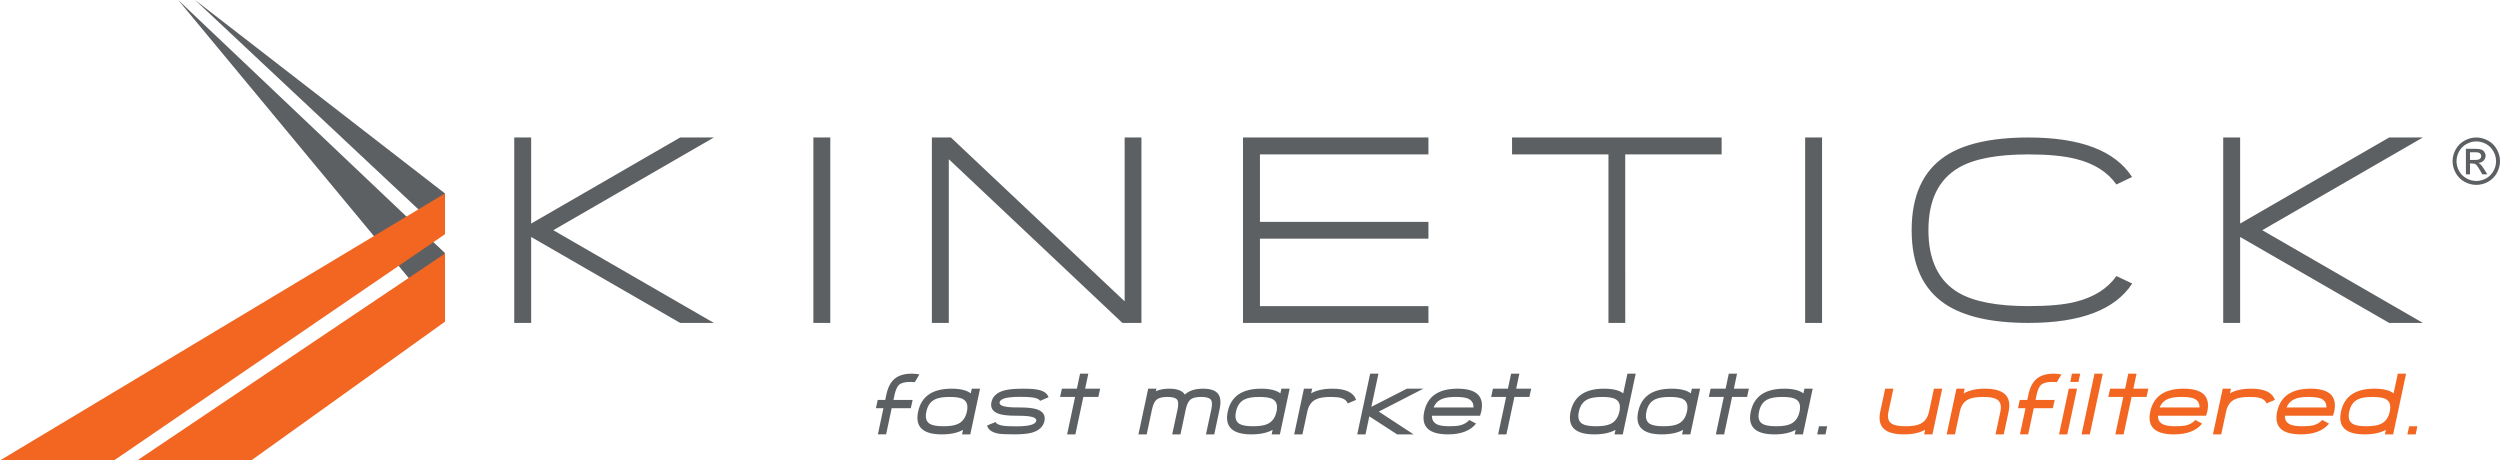
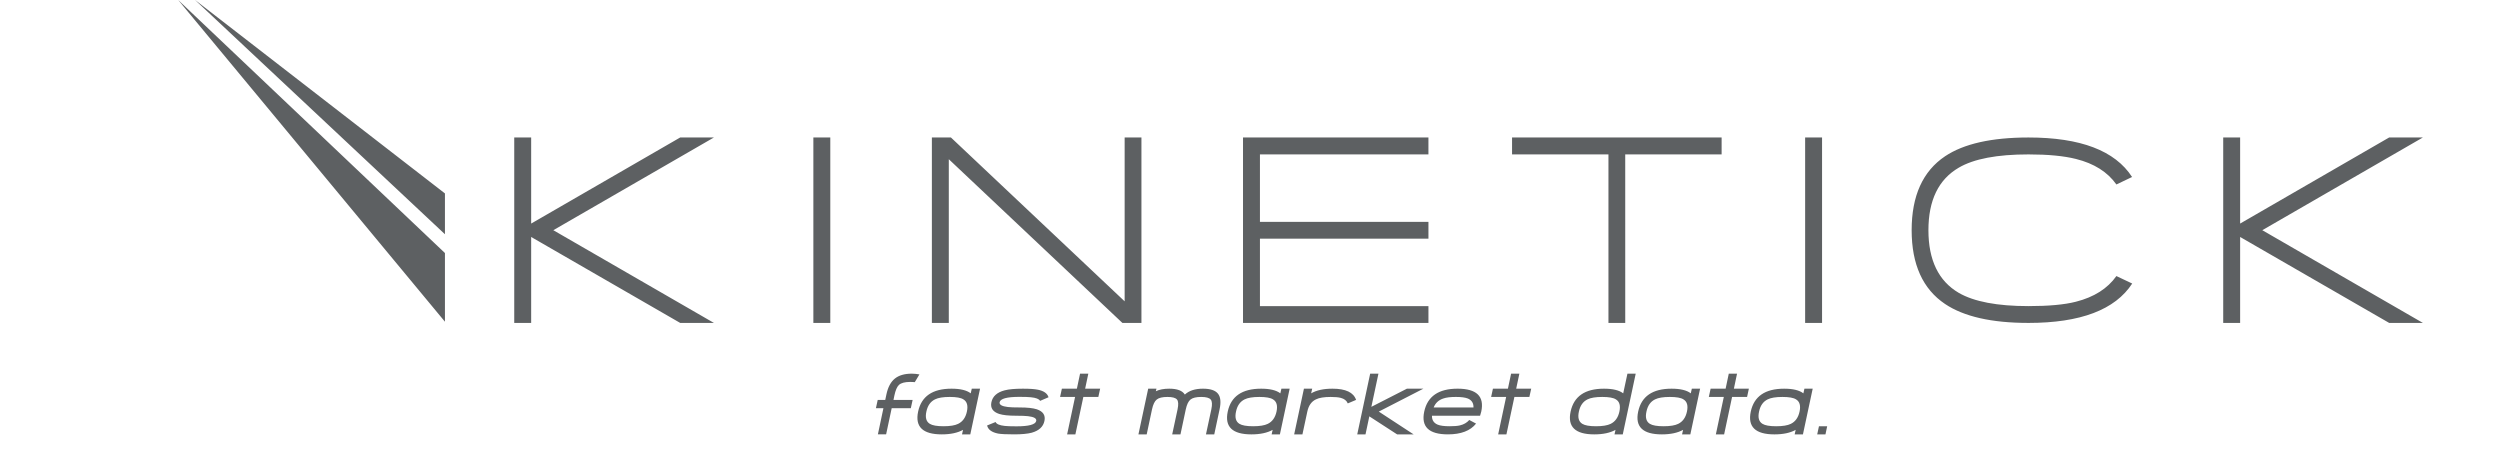
<svg xmlns="http://www.w3.org/2000/svg" width="298.646" height="55" viewBox="0 0.905 298.646 55" enable-background="new 0 0.905 298.646 55">
-   <path fill="#5D6062" d="M63.452 29.214v10.268h-2.022v-22.154h2.022v10.284l17.803-10.284h4.029l-19.185 11.077 19.185 11.076h-4.029l-17.803-10.267zm33.711-11.886h2.023v22.153h-2.023v-22.153zm16.179 2.597v19.557h-2.022v-22.154h2.275l20.753 19.573v-19.573h2.006v22.153h-2.275l-20.737-19.556zm35.144-2.597h22.152v2.021h-20.128v8.06h20.129v2.005h-20.129v8.058h20.129v2.007h-22.152v-22.151zm45.663 22.153h-2.006v-20.13h-11.516v-2.021h25.035v2.021h-11.515l.002 20.13zm21.489-22.153h2.022v22.153h-2.022v-22.153zm26.682 22.153c-4.396 0-7.716-.754-9.963-2.26-2.664-1.787-3.995-4.727-3.995-8.816 0-4.103 1.33-7.047 3.995-8.835 2.236-1.493 5.557-2.241 9.963-2.241 6.215 0 10.339 1.573 12.373 4.719l-1.871.894c-1.057-1.494-2.67-2.512-4.838-3.05-1.439-.36-3.327-.542-5.665-.542-3.754 0-6.53.528-8.329 1.586-2.415 1.405-3.624 3.894-3.624 7.468s1.208 6.069 3.624 7.485c1.832 1.057 4.609 1.583 8.329 1.583 2.416 0 4.305-.173 5.665-.523 2.168-.55 3.781-1.573 4.838-3.066l1.889.893c-2.044 3.136-6.176 4.705-12.391 4.705zm25.282-10.267v10.268h-2.021v-22.154h2.021v10.284l17.803-10.284h4.029l-19.184 11.077 19.185 11.076h-4.029l-17.804-10.267zm-214.45-5.202v4.875l-29.849-27.982 29.849 23.107zm-31.866-23.107l31.866 30.227v8.204l-6.615-7.978-25.251-30.453z" />
-   <path fill="#F26622" d="M0 55.905h13.62l39.532-27.017v-4.875l-53.152 31.892zm52.913-24.547l-36.52 24.547h13.621l23.137-16.569v-8.204l-.238.226z" />
+   <path fill="#5D6062" d="M63.452 29.214v10.268h-2.022v-22.154h2.022v10.284l17.803-10.284h4.029l-19.185 11.077 19.185 11.076h-4.029l-17.803-10.267zm33.711-11.886h2.023v22.153h-2.023v-22.153m16.179 2.597v19.557h-2.022v-22.154h2.275l20.753 19.573v-19.573h2.006v22.153h-2.275l-20.737-19.556zm35.144-2.597h22.152v2.021h-20.128v8.06h20.129v2.005h-20.129v8.058h20.129v2.007h-22.152v-22.151zm45.663 22.153h-2.006v-20.13h-11.516v-2.021h25.035v2.021h-11.515l.002 20.13zm21.489-22.153h2.022v22.153h-2.022v-22.153zm26.682 22.153c-4.396 0-7.716-.754-9.963-2.26-2.664-1.787-3.995-4.727-3.995-8.816 0-4.103 1.33-7.047 3.995-8.835 2.236-1.493 5.557-2.241 9.963-2.241 6.215 0 10.339 1.573 12.373 4.719l-1.871.894c-1.057-1.494-2.67-2.512-4.838-3.05-1.439-.36-3.327-.542-5.665-.542-3.754 0-6.53.528-8.329 1.586-2.415 1.405-3.624 3.894-3.624 7.468s1.208 6.069 3.624 7.485c1.832 1.057 4.609 1.583 8.329 1.583 2.416 0 4.305-.173 5.665-.523 2.168-.55 3.781-1.573 4.838-3.066l1.889.893c-2.044 3.136-6.176 4.705-12.391 4.705zm25.282-10.267v10.268h-2.021v-22.154h2.021v10.284l17.803-10.284h4.029l-19.184 11.077 19.185 11.076h-4.029l-17.804-10.267zm-214.45-5.202v4.875l-29.849-27.982 29.849 23.107zm-31.866-23.107l31.866 30.227v8.204l-6.615-7.978-25.251-30.453z" />
  <path fill="#5D6062" d="M109.278 46.557l-.247-.019-.314-.007c-.627 0-1.07.118-1.33.356-.231.217-.413.642-.547 1.271l-.105.521h2.286l-.216.987h-2.285l-.666 3.126h-.983l.661-3.126h-.897l.215-.987h.899l.143-.673c.182-.854.516-1.48 1.003-1.875.486-.393 1.163-.59 2.028-.59.161 0 .316.009.465.025l.445.065-.555.926zm5.644 6.238l.12-.541c-.644.36-1.49.541-2.538.541-2.273 0-3.215-.906-2.826-2.722.389-1.824 1.718-2.737 3.987-2.737 1.054 0 1.82.186 2.296.557l.127-.557h.988l-1.166 5.459h-.988zm.582-2.722c.154-.714.015-1.201-.42-1.46-.297-.193-.841-.29-1.629-.29-.789 0-1.375.097-1.761.29-.539.263-.882.75-1.03 1.46-.157.711-.02 1.199.411 1.462.308.192.853.288 1.634.288.784 0 1.369-.096 1.754-.288.541-.264.887-.751 1.041-1.462zm9.263 1.119c-.143.689-.647 1.158-1.514 1.403-.504.133-1.206.199-2.106.199-.914 0-1.552-.031-1.912-.094-.765-.153-1.204-.477-1.318-.968l1.015-.415c.102.246.467.401 1.098.468.256.031.722.048 1.397.048 1.481 0 2.269-.214 2.358-.641.064-.298-.262-.488-.977-.572-.146-.018-.34-.031-.578-.039-.237-.008-.526-.014-.865-.014-.887 0-1.557-.071-2.008-.215-.761-.253-1.068-.719-.926-1.397.148-.708.674-1.182 1.576-1.419.502-.133 1.229-.199 2.182-.199.412 0 .768.01 1.063.031s.539.052.728.09c.712.143 1.138.444 1.277.903l-1.01.431c-.121-.229-.49-.372-1.107-.431-.26-.032-.721-.047-1.382-.047-1.472 0-2.253.213-2.345.641-.055.298.275.488.988.572.141.018.328.031.568.039.237.009.527.013.867.013.882 0 1.553.073 2.012.216.757.253 1.064.718.919 1.397zm4.647-2.869l-.951 4.472h-.987l.951-4.472h-1.792l.215-.987h1.792l.379-1.792h.987l-.379 1.792h1.793l-.216.987h-1.792zm14.648 4.472l.641-2.989c.123-.585.098-.978-.078-1.177-.172-.204-.55-.306-1.135-.306-.592 0-1.017.102-1.271.306-.252.199-.441.592-.568 1.177l-.635 2.989h-.988l.641-2.989c.123-.593.098-.984-.072-1.177-.168-.204-.549-.306-1.141-.306-.593 0-1.018.102-1.271.306-.252.199-.441.592-.568 1.177l-.635 2.989h-.988l1.166-5.459h.988l-.074.305c.422-.203.953-.305 1.598-.305.953 0 1.575.235 1.866.704.501-.469 1.224-.704 2.169-.704.869 0 1.463.196 1.781.589.319.385.387 1.013.2 1.881l-.636 2.989h-.99zm7.845 0l.122-.541c-.645.36-1.491.541-2.539.541-2.273 0-3.215-.906-2.826-2.722.388-1.824 1.719-2.737 3.988-2.737 1.054 0 1.819.186 2.295.557l.127-.557h.987l-1.167 5.459h-.987zm.584-2.722c.153-.714.014-1.201-.421-1.46-.298-.193-.84-.29-1.628-.29s-1.374.097-1.761.29c-.539.263-.883.75-1.029 1.46-.158.711-.021 1.199.409 1.462.31.192.854.288 1.635.288.784 0 1.369-.096 1.755-.288.539-.264.885-.751 1.04-1.462zm8.513-.977c-.137-.333-.418-.554-.841-.662-.271-.073-.672-.11-1.204-.11-.791 0-1.377.097-1.759.29-.536.255-.88.741-1.03 1.46l-.584 2.722h-.988l1.167-5.459h.988l-.126.557c.635-.371 1.483-.557 2.548-.557 1.579 0 2.521.446 2.821 1.34l-.992.419zm5.894 3.699l-3.32-2.153-.458 2.153h-.987l1.544-7.252h.989l-.846 3.963 4.246-2.17h1.969l-5.327 2.737 4.161 2.722h-1.971zm10.051-2.722c-.026.13-.074.294-.141.493h-5.748c-.014.516.215.871.684 1.067.304.126.778.189 1.423.189.54 0 .95-.033 1.229-.1.467-.11.839-.325 1.121-.647l.812.431c-.679.858-1.801 1.287-3.367 1.287-2.273 0-3.216-.906-2.827-2.722.39-1.824 1.718-2.737 3.987-2.737 2.275.002 3.217.915 2.827 2.739zm-.928-.494c.014-.515-.211-.87-.674-1.067-.312-.126-.789-.189-1.435-.189-.654 0-1.157.063-1.508.189-.55.183-.931.538-1.141 1.067h4.758zm4.886-1.256l-.952 4.472h-.987l.952-4.472h-1.793l.216-.987h1.79l.379-1.792h.988l-.379 1.792h1.793l-.217.987h-1.79zm11.959 4.472l.12-.541c-.644.36-1.49.541-2.537.541-2.274 0-3.216-.906-2.827-2.722.39-1.824 1.718-2.737 3.988-2.737 1.055 0 1.82.186 2.296.557l.505-2.35h.988l-1.545 7.252h-.988zm.584-2.722c.153-.714.014-1.201-.42-1.46-.298-.193-.842-.29-1.629-.29-.789 0-1.375.097-1.759.29-.541.263-.883.75-1.031 1.46-.158.711-.021 1.199.41 1.462.309.192.854.288 1.634.288.784 0 1.369-.096 1.756-.288.537-.264.885-.751 1.039-1.462zm7.487 2.722l.12-.541c-.644.36-1.49.541-2.537.541-2.273 0-3.216-.906-2.827-2.722.39-1.824 1.718-2.737 3.988-2.737 1.054 0 1.82.186 2.296.557l.127-.557h.987l-1.166 5.459h-.988zm.583-2.722c.154-.714.015-1.201-.421-1.46-.297-.193-.84-.29-1.628-.29s-1.374.097-1.76.29c-.54.263-.883.75-1.029 1.46-.158.711-.021 1.199.409 1.462.31.192.853.288 1.634.288.785 0 1.37-.096 1.756-.288.538-.264.886-.751 1.039-1.462zm5.391-1.75l-.95 4.472h-.988l.95-4.472h-1.79l.213-.987h1.793l.377-1.792h.988l-.377 1.792h1.79l-.213.987h-1.793zm7.477 4.472l.12-.541c-.644.36-1.49.541-2.537.541-2.274 0-3.216-.906-2.827-2.722.389-1.824 1.718-2.737 3.988-2.737 1.055 0 1.82.186 2.296.557l.126-.557h.988l-1.166 5.459h-.988zm.584-2.722c.153-.714.014-1.201-.421-1.46-.297-.193-.841-.29-1.628-.29-.789 0-1.375.097-1.76.29-.54.263-.882.75-1.03 1.46-.157.711-.021 1.199.411 1.462.307.192.853.288 1.633.288.784 0 1.369-.096 1.755-.288.538-.264.886-.751 1.04-1.462zm2.108 2.722l.21-.972h.981l-.204.972h-.987z" />
-   <path fill="#F26622" d="M229.859 52.795l.114-.552c-.648.369-1.494.552-2.538.552-2.271 0-3.21-.906-2.821-2.722l.582-2.737h.983l-.583 2.737c-.154.711-.017 1.199.416 1.462.307.192.853.288 1.632.288.788 0 1.373-.096 1.756-.288.539-.256.887-.742 1.04-1.462l.584-2.737h.988l-1.166 5.459h-.987zm8.522 0l.582-2.722c.147-.71.007-1.197-.424-1.46-.31-.193-.852-.29-1.629-.29-.792 0-1.379.097-1.761.29-.536.256-.879.741-1.03 1.46l-.583 2.722h-.988l1.167-5.459h.988l-.126.567c.654-.378 1.504-.567 2.547-.567 2.271 0 3.211.913 2.822 2.737l-.583 2.722h-.982zm7.325-6.238l-.248-.019-.314-.007c-.627 0-1.069.118-1.329.356-.231.217-.413.642-.546 1.271l-.105.521h2.284l-.215.987h-2.285l-.666 3.126h-.983l.662-3.126h-.898l.215-.987h.898l.142-.673c.182-.854.517-1.48 1.004-1.875.486-.393 1.163-.59 2.028-.59.16 0 .315.009.465.025l.443.065-.552.926zm.262 6.238l1.166-5.459h.988l-1.166 5.459h-.988zm1.34-6.263l.205-.989h.988l-.21.989h-.983zm1.351 6.263l1.545-7.252h.987l-1.544 7.252h-.988zm5.975-4.472l-.95 4.472h-.988l.949-4.472h-1.79l.215-.987h1.792l.378-1.792h.988l-.379 1.792h1.791l-.215.987h-1.791zm9.046 1.75c-.027.13-.075.294-.141.493h-5.749c-.015.516.213.871.683 1.067.306.126.779.189 1.424.189.54 0 .949-.033 1.229-.1.466-.11.84-.325 1.12-.647l.813.431c-.679.858-1.802 1.287-3.367 1.287-2.274 0-3.216-.906-2.827-2.722.388-1.824 1.718-2.737 3.987-2.737 2.275.002 3.217.915 2.828 2.739zm-.928-.494c.014-.515-.211-.87-.673-1.067-.312-.126-.791-.189-1.436-.189-.654 0-1.157.063-1.507.189-.55.183-.932.538-1.141 1.067h4.757zm8.007-.483c-.136-.333-.416-.554-.839-.662-.271-.073-.673-.11-1.205-.11-.791 0-1.378.097-1.758.29-.537.255-.88.741-1.031 1.46l-.584 2.722h-.988l1.167-5.459h.988l-.126.557c.634-.371 1.483-.557 2.549-.557 1.579 0 2.519.446 2.82 1.34l-.993.419zm8.082.977c-.028.13-.076.294-.143.493h-5.748c-.014.516.213.871.683 1.067.305.126.778.189 1.425.189.539 0 .949-.033 1.23-.1.465-.11.838-.325 1.118-.647l.814.431c-.68.858-1.802 1.287-3.368 1.287-2.273 0-3.216-.906-2.827-2.722.39-1.824 1.72-2.737 3.989-2.737 2.273.002 3.215.915 2.827 2.739zm-.932-.494c.015-.515-.209-.87-.673-1.067-.312-.126-.789-.189-1.434-.189-.655 0-1.158.063-1.508.189-.55.183-.929.538-1.14 1.067h4.755zm6.984 3.216l.12-.541c-.643.36-1.49.541-2.537.541-2.273 0-3.216-.906-2.826-2.722.389-1.824 1.717-2.737 3.987-2.737 1.054 0 1.82.186 2.296.557l.506-2.35h.988l-1.545 7.252h-.989zm.583-2.722c.154-.714.015-1.201-.421-1.46-.297-.193-.84-.29-1.628-.29s-1.374.097-1.76.29c-.539.263-.882.75-1.029 1.46-.158.711-.021 1.199.41 1.462.308.192.853.288 1.633.288.785 0 1.37-.096 1.756-.288.538-.264.886-.751 1.039-1.462zm2.108 2.722l.212-.972h.98l-.205.972h-.987z" />
-   <path fill="#5D6062" d="M295.815 17.328c.476 0 .939.122 1.393.366.452.244.806.593 1.059 1.047.253.455.379.928.379 1.42 0 .488-.125.957-.373 1.408-.249.45-.599.8-1.047 1.05-.45.248-.92.373-1.41.373s-.96-.125-1.409-.373c-.449-.249-.799-.599-1.049-1.05-.249-.451-.375-.919-.375-1.408 0-.493.126-.967.38-1.42s.607-.804 1.061-1.047c.452-.244.916-.366 1.391-.366zm0 .47c-.397 0-.785.102-1.162.306-.377.204-.672.496-.884.875-.212.38-.318.774-.318 1.184 0 .408.104.799.312 1.173.21.375.502.666.877.874.375.209.767.313 1.174.313.408 0 .8-.104 1.176-.313.375-.208.666-.5.873-.874.209-.374.312-.765.312-1.173 0-.41-.107-.805-.318-1.184-.21-.379-.505-.671-.883-.875-.376-.204-.763-.306-1.159-.306zm-1.242 3.93v-3.048h1.047c.358 0 .617.029.777.084.159.057.287.155.382.295.096.14.144.289.144.447 0 .223-.08.417-.238.582-.16.165-.37.258-.634.278.108.045.194.099.26.162.122.12.271.322.45.604l.371.598h-.601l-.271-.48c-.213-.377-.384-.615-.513-.709-.091-.07-.223-.105-.395-.105h-.289v1.295l-.49-.003zm.492-1.717h.597c.285 0 .479-.042.583-.127.104-.085.156-.198.156-.338 0-.089-.025-.171-.076-.242-.05-.071-.118-.125-.209-.159-.088-.035-.252-.053-.492-.053h-.56l.001.919z" />
</svg>